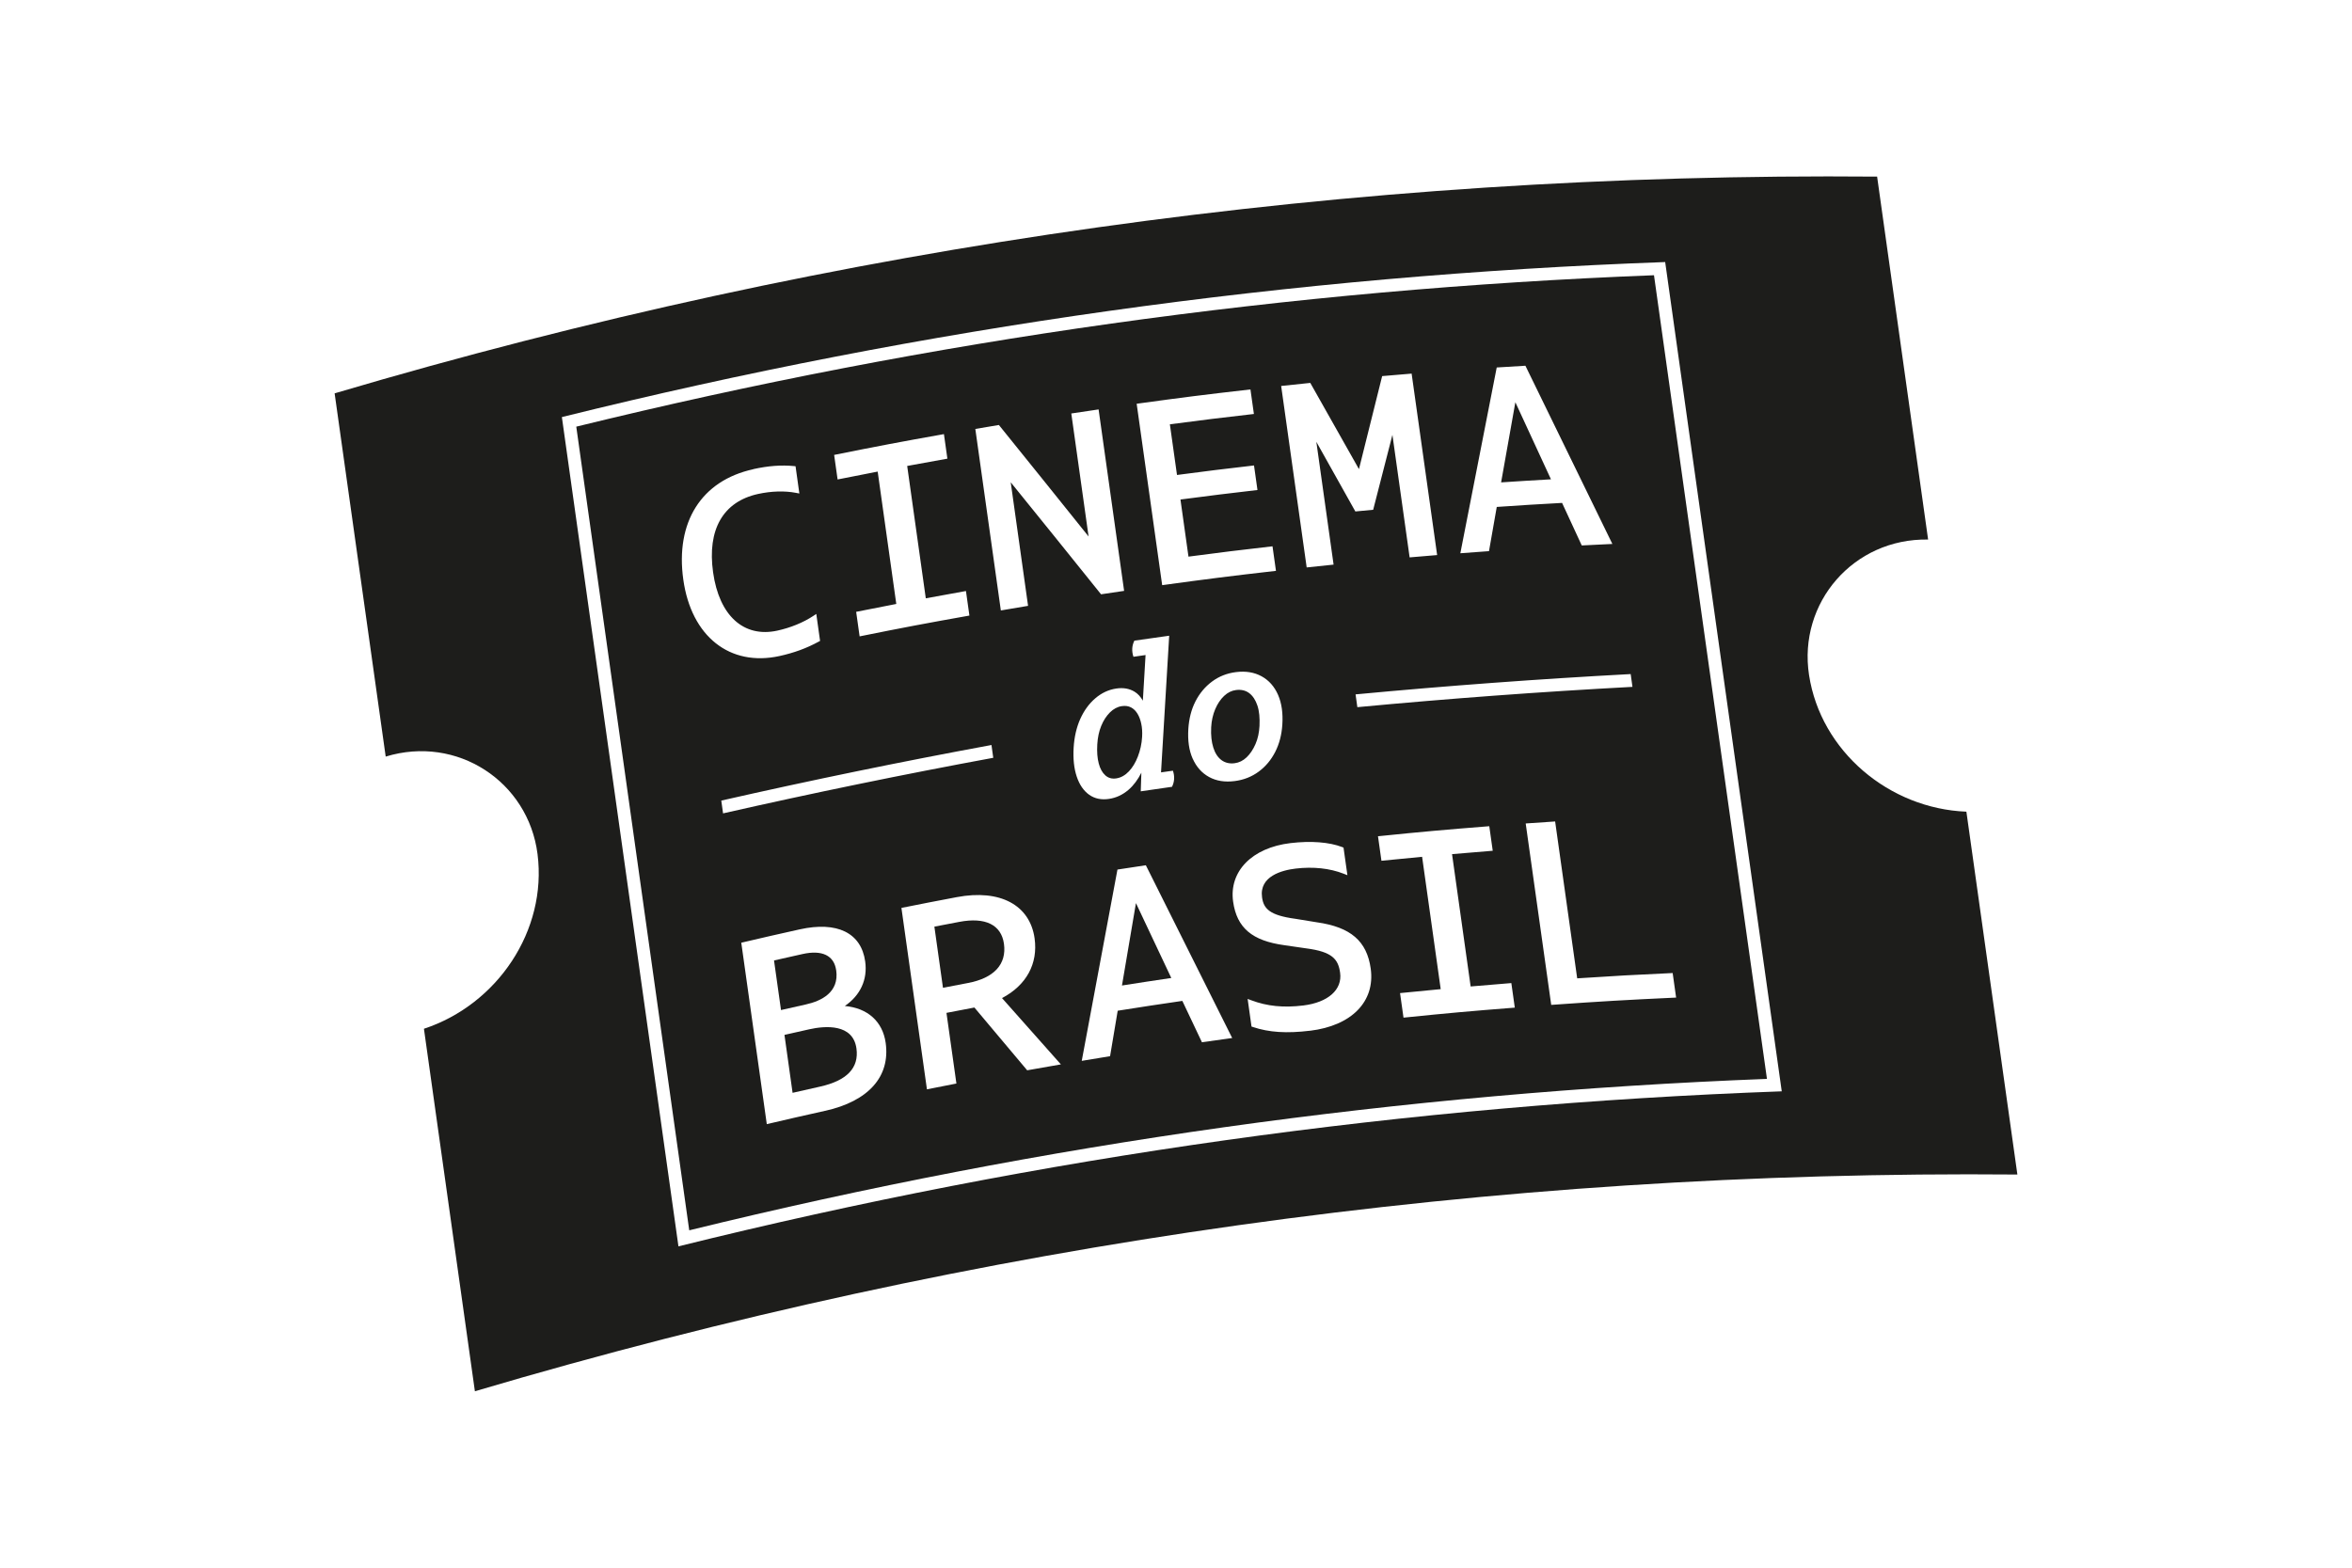
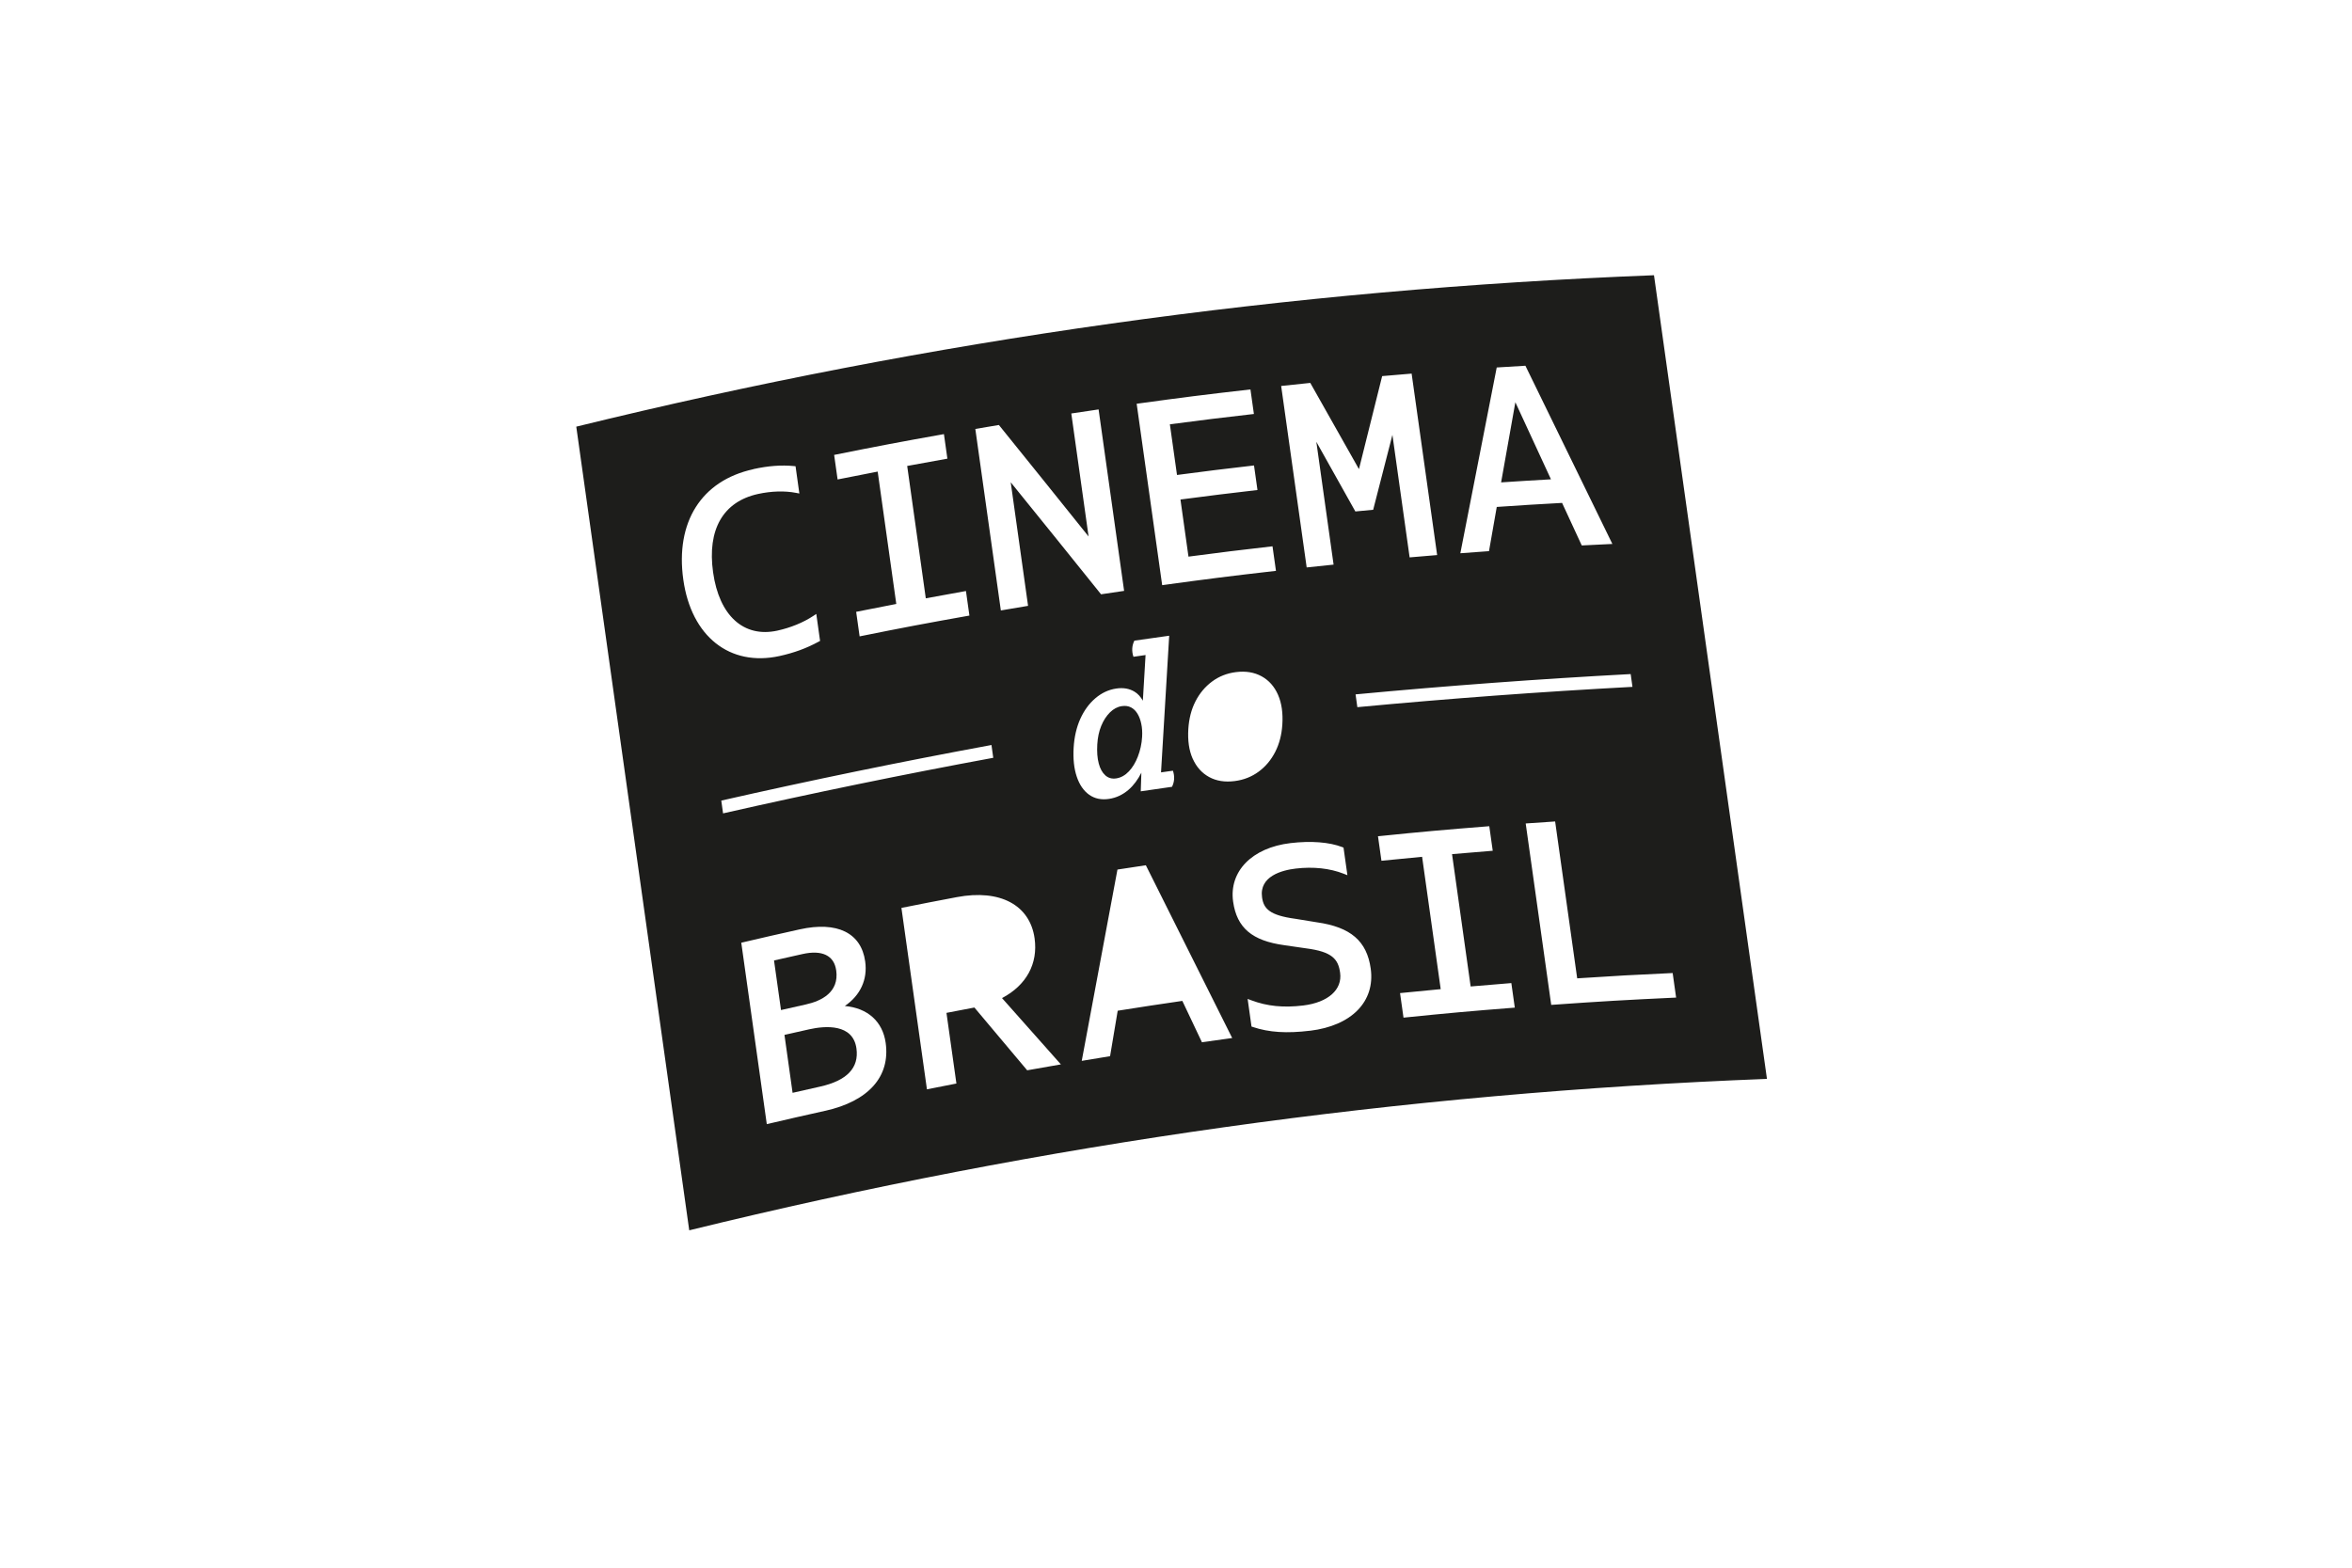
<svg xmlns="http://www.w3.org/2000/svg" viewBox="0 0 660 440">
  <defs>
    <style>
      .cls-1 {
        fill: none;
      }

      .cls-1, .cls-2 {
        stroke-width: 0px;
      }

      .cls-2 {
        fill: #1d1d1b;
      }
    </style>
  </defs>
  <g id="Livello_1" data-name="Livello 1">
    <rect class="cls-1" width="660" height="440" />
  </g>
  <g id="Cinema_do_Brasil" data-name="Cinema do Brasil">
    <g>
      <path class="cls-2" d="M317.36,198.54c-.73-.38-1.59-.5-2.58-.35-1.21.18-2.32.77-3.32,1.76-1,1-1.82,2.26-2.45,3.8-.63,1.54-.99,3.28-1.1,5.2-.12,2.07.02,3.86.41,5.33.39,1.48,1.01,2.59,1.85,3.34.84.75,1.86,1.03,3.07.85,1.29-.2,2.45-.84,3.5-1.93,1.05-1.09,1.9-2.49,2.56-4.2.66-1.71,1.08-3.56,1.19-5.51.08-1.35,0-2.59-.24-3.7-.23-1.11-.59-2.06-1.08-2.85-.49-.79-1.09-1.37-1.82-1.75Z" />
      <path class="cls-2" d="M234.64,272.33c-.58-4.15-3.94-5.79-9.44-4.56-3.2.71-4.8,1.07-8,1.8.78,5.57,1.17,8.35,1.96,13.92,2.78-.64,4.17-.95,6.96-1.57,4.37-.97,9.4-3.4,8.53-9.59Z" />
-       <path class="cls-2" d="M349.82,212.55c.99-.94,1.82-2.19,2.49-3.72s1.02-3.24,1.12-5.06c.11-2.24-.06-4.16-.58-5.72-.52-1.56-1.28-2.73-2.29-3.5-1.01-.77-2.25-1.06-3.72-.88-1.21.15-2.33.7-3.34,1.65-1.01.95-1.84,2.19-2.49,3.71-.65,1.52-1.04,3.24-1.14,5.11-.11,2.2.1,4.11.6,5.69.5,1.58,1.27,2.75,2.29,3.51,1.03.76,2.26,1.05,3.69.87,1.25-.16,2.37-.71,3.37-1.66Z" />
-       <path class="cls-2" d="M314.84,276.6c5.53-.87,8.3-1.29,13.84-2.11-3.97-8.41-5.95-12.62-9.92-21.02-1.57,9.24-2.35,13.87-3.92,23.12Z" />
      <path class="cls-2" d="M227.09,288.89c-2.78.62-4.18.94-6.96,1.57.91,6.5,1.37,9.75,2.28,16.26,3.08-.7,4.62-1.05,7.7-1.74,7.54-1.68,10.98-5.25,10.22-10.72-.98-6.97-8.72-6.38-13.25-5.37Z" />
-       <path class="cls-2" d="M541.05,151.42c-4.77-33.95-9.54-67.9-14.31-101.85-147.37-1.28-291.54,18.99-432.84,60.83,4.78,33.98,9.55,67.97,14.33,101.95,20-6.13,40.01,6.97,42.61,27.37,2.73,21.43-11.26,42.22-31.88,49.02,4.77,33.91,9.53,67.83,14.3,101.74,141.3-41.85,285.47-62.11,432.84-60.83-4.77-33.95-9.54-67.9-14.31-101.84-21.69-.85-40.87-16.98-44.15-38.33-3.13-20.32,12.5-38.43,33.42-38.05ZM499.98,306.3c-105,3.8-207.62,18.22-309.6,43.51-10.9-77.58-21.81-155.16-32.71-232.75,101.98-25.29,204.6-39.71,309.6-43.51,10.9,77.58,21.81,155.16,32.71,232.75Z" />
      <path class="cls-2" d="M425.23,112.9c-1.6,8.99-2.4,13.49-4,22.49,5.59-.37,8.39-.54,13.99-.86-4-8.66-5.99-12.99-9.99-21.63Z" />
-       <path class="cls-2" d="M281.72,264.88c-.75-5.31-5.2-7.53-12.52-6.14-2.8.53-4.2.8-7,1.34.96,6.87,1.45,10.3,2.41,17.16,2.8-.54,4.2-.81,7-1.34,7.32-1.38,10.92-5.26,10.11-11.02Z" />
      <path class="cls-2" d="M464.13,77.25c-102.52,3.96-202.78,18.05-302.42,42.5,10.57,75.19,21.13,150.37,31.7,225.56,99.64-24.45,199.9-38.54,302.42-42.5-10.57-75.19-21.13-150.37-31.7-225.56ZM420,103.14c3.22-.21,4.83-.31,8.05-.49,8.15,16.67,16.28,33.34,24.4,50.02-3.44.16-5.15.24-8.59.42-2.21-4.78-3.31-7.16-5.52-11.94-7.34.4-11,.63-18.33,1.13-.87,4.96-1.31,7.44-2.18,12.41-3.22.23-4.82.35-8.04.59,3.39-17.39,6.8-34.77,10.21-52.15ZM318.96,113.32c12.75-1.76,19.14-2.56,31.93-4.02.39,2.76.58,4.13.97,6.89-9.44,1.08-14.16,1.66-23.58,2.9.8,5.69,1.2,8.53,2,14.22,8.63-1.14,12.95-1.67,21.61-2.67.39,2.76.58,4.13.97,6.89-8.65,1-12.97,1.54-21.61,2.67.9,6.41,1.35,9.62,2.25,16.03,9.42-1.24,14.14-1.82,23.58-2.9.39,2.76.58,4.13.97,6.89-12.79,1.46-19.18,2.27-31.93,4.02-2.39-16.98-4.77-33.95-7.16-50.93ZM328.09,178.44c-.92,15.33-1.38,23-2.29,38.34,1.34-.19,2-.29,3.34-.47.53,1.61.44,3.12-.26,4.52-3.51.5-5.26.75-8.77,1.27.07-2.09.1-3.14.17-5.23-.98,1.95-2.17,3.56-3.58,4.78-1.62,1.4-3.44,2.26-5.46,2.57-2.17.33-4.03-.05-5.59-1.15-1.56-1.1-2.73-2.8-3.5-5.09-.77-2.29-1.06-5.01-.87-8.15.18-2.99.8-5.67,1.85-8.03,1.06-2.36,2.46-4.29,4.22-5.8,1.76-1.51,3.72-2.43,5.89-2.75,1.95-.29,3.65,0,5.1.87.97.58,1.74,1.45,2.36,2.54.3-5.13.45-7.69.76-12.81-1.36.19-2.04.29-3.4.49-.53-1.61-.44-3.12.26-4.53,3.9-.57,5.86-.84,9.76-1.38ZM240.26,171.72c4.5-.9,6.74-1.35,11.25-2.21-2.09-14.86-3.13-22.29-5.22-37.15-4.5.87-6.75,1.31-11.25,2.21-.39-2.76-.58-4.13-.97-6.89,12.3-2.47,18.46-3.64,30.81-5.84.39,2.76.58,4.13.97,6.89-4.51.8-6.77,1.21-11.28,2.05,2.09,14.86,3.13,22.29,5.22,37.15,4.51-.84,6.76-1.25,11.27-2.05.39,2.76.58,4.13.97,6.89-12.35,2.2-18.51,3.36-30.81,5.84-.39-2.76-.58-4.13-.97-6.89ZM278.22,209.1c.2,1.44.3,2.16.5,3.59-25.4,4.69-50.62,9.88-75.82,15.6-.2-1.44-.3-2.16-.5-3.59,25.19-5.72,50.41-10.91,75.82-15.6ZM211.37,131.67c4.24-.93,7.86-1.2,11.39-.86.19.02.29.03.48.05.43,3.06.64,4.59,1.07,7.65-.38-.07-.57-.11-.95-.18-3.15-.61-6.93-.5-10.63.31-9.84,2.15-14.31,10.01-12.63,21.99,1.71,12.2,8.61,18.42,18.02,16.37,3.7-.81,7.29-2.27,10.1-4.13.34-.22.51-.34.84-.56l1.06,7.57c-.18.1-.26.14-.44.24-3.39,1.84-6.87,3.11-10.95,4.01-13.92,3.04-24.75-5.47-26.99-21.46-2.26-16.09,5.05-27.79,19.63-30.97ZM231.54,311.77c-6.56,1.46-9.83,2.21-16.37,3.74-2.39-16.97-4.77-33.95-7.16-50.92,6.54-1.54,9.81-2.28,16.37-3.74,10.56-2.35,17.28.99,18.4,8.98.72,5.09-1.35,9.53-5.71,12.52,6.39.57,10.62,4.35,11.46,10.34,1.34,9.52-4.87,16.39-17,19.09ZM288.24,300.4c-5.93-7.07-8.89-10.59-14.81-17.62-3.14.59-4.7.89-7.84,1.5,1.11,7.93,1.67,11.9,2.79,19.83-3.31.64-4.97.97-8.27,1.63-2.39-16.97-4.77-33.95-7.16-50.92,6.22-1.25,9.34-1.85,15.57-3.03,12.12-2.28,20.49,2.23,21.8,11.57,1,7.14-2.32,13.18-9.14,16.77,6.6,7.42,9.91,11.14,16.52,18.61-3.79.65-5.68.98-9.47,1.66ZM273.7,120.39c2.64-.45,3.96-.68,6.6-1.11,10.06,12.46,15.09,18.72,25.17,31.29-1.94-13.81-2.91-20.71-4.85-34.52,3.06-.46,4.59-.69,7.66-1.14,2.39,16.98,4.77,33.95,7.16,50.93-2.59.38-3.88.57-6.47.96-10.15-12.64-15.22-18.93-25.35-31.44,1.95,13.87,2.92,20.81,4.87,34.68-3.06.51-4.58.76-7.64,1.29-2.39-16.98-4.77-33.95-7.16-50.93ZM337.27,292.51c-2.19-4.64-3.29-6.96-5.49-11.59-7.26,1.06-10.89,1.61-18.14,2.76-.86,5.1-1.28,7.65-2.14,12.76-3.18.51-4.77.78-7.95,1.31,3.33-17.9,6.67-35.8,10.02-53.69,3.18-.49,4.78-.74,7.97-1.21,8.09,16.16,16.16,32.32,24.23,48.49-3.4.46-5.11.7-8.51,1.19ZM334.69,212.96c-1.04-2.33-1.43-5.12-1.23-8.35.18-2.84.82-5.44,1.98-7.72,1.16-2.28,2.72-4.15,4.67-5.6,1.95-1.45,4.18-2.33,6.69-2.65,2.76-.35,5.17.05,7.23,1.18,2.05,1.13,3.59,2.87,4.61,5.21,1.02,2.34,1.41,5.14,1.2,8.35-.18,2.8-.83,5.36-1.99,7.64-1.16,2.28-2.72,4.14-4.67,5.57-1.95,1.43-4.18,2.31-6.69,2.63-2.76.36-5.16-.02-7.19-1.13s-3.57-2.82-4.61-5.15ZM367.6,289.29c-6.53.79-11.47.48-16.02-1.04-.16-.05-.24-.08-.39-.13-.44-3.11-.65-4.66-1.09-7.76.42.16.63.24,1.04.39,4.42,1.67,9.04,2.13,14.54,1.46,6.97-.84,11.05-4.43,10.37-9.21-.53-3.77-2.16-5.88-9.55-6.83-2.43-.36-3.65-.53-6.07-.88-9.06-1.24-13.36-4.86-14.4-12.23-1.19-8.47,5.27-15.14,16.1-16.43,5.74-.68,10.89-.28,14.5,1.11.15.06.23.09.38.15.44,3.1.65,4.65,1.09,7.75-.42-.16-.63-.24-1.04-.41-3.9-1.53-8.55-2.03-13.46-1.45-3.89.46-10.29,2.16-9.45,8.08.44,3.16,2.07,5.04,9.37,6.02,2.4.39,3.61.58,6.01.98,9.51,1.35,14.03,5.28,15.11,12.98,1.3,9.28-5.39,16.05-17.03,17.46ZM374.22,158.47c-3.02.31-4.53.47-7.55.79-2.39-16.98-4.77-33.95-7.16-50.93,3.27-.35,4.9-.52,8.17-.86,5.46,9.67,8.19,14.51,13.66,24.2,2.6-10.46,3.91-15.68,6.51-26.11,3.31-.29,4.96-.43,8.27-.7,2.39,16.98,4.77,33.95,7.16,50.93-3.09.25-4.63.38-7.72.65-1.93-13.75-2.9-20.63-4.83-34.38-2.16,8.4-3.24,12.6-5.4,21.02-2,.19-3,.28-5,.47-4.38-7.83-6.57-11.74-10.95-19.55,1.94,13.78,2.91,20.67,4.84,34.46ZM418.88,238.78c-4.57.36-6.86.55-11.42.95,2.09,14.86,3.13,22.29,5.22,37.14,4.57-.4,6.85-.59,11.42-.95.39,2.76.58,4.13.97,6.89-12.5.98-18.75,1.54-31.23,2.81-.39-2.76-.58-4.13-.97-6.89,4.56-.46,6.84-.68,11.41-1.11-2.09-14.86-3.13-22.29-5.22-37.14-4.56.42-6.85.65-11.41,1.11-.39-2.76-.58-4.13-.97-6.89,12.48-1.26,18.72-1.82,31.23-2.81.39,2.76.58,4.13.97,6.89ZM470.34,279.99c-14.03.65-21.05,1.06-35.05,2.05-2.39-16.97-4.77-33.95-7.16-50.92,3.3-.24,4.96-.35,8.26-.56,2.48,17.61,3.71,26.42,6.19,44.03,10.71-.7,16.07-1,26.79-1.49.39,2.76.58,4.13.97,6.89ZM458.09,192.78c-25.8,1.38-51.48,3.28-77.2,5.7-.2-1.44-.3-2.16-.5-3.59,25.72-2.42,51.4-4.32,77.2-5.7.2,1.44.3,2.16.5,3.59Z" />
    </g>
  </g>
</svg>